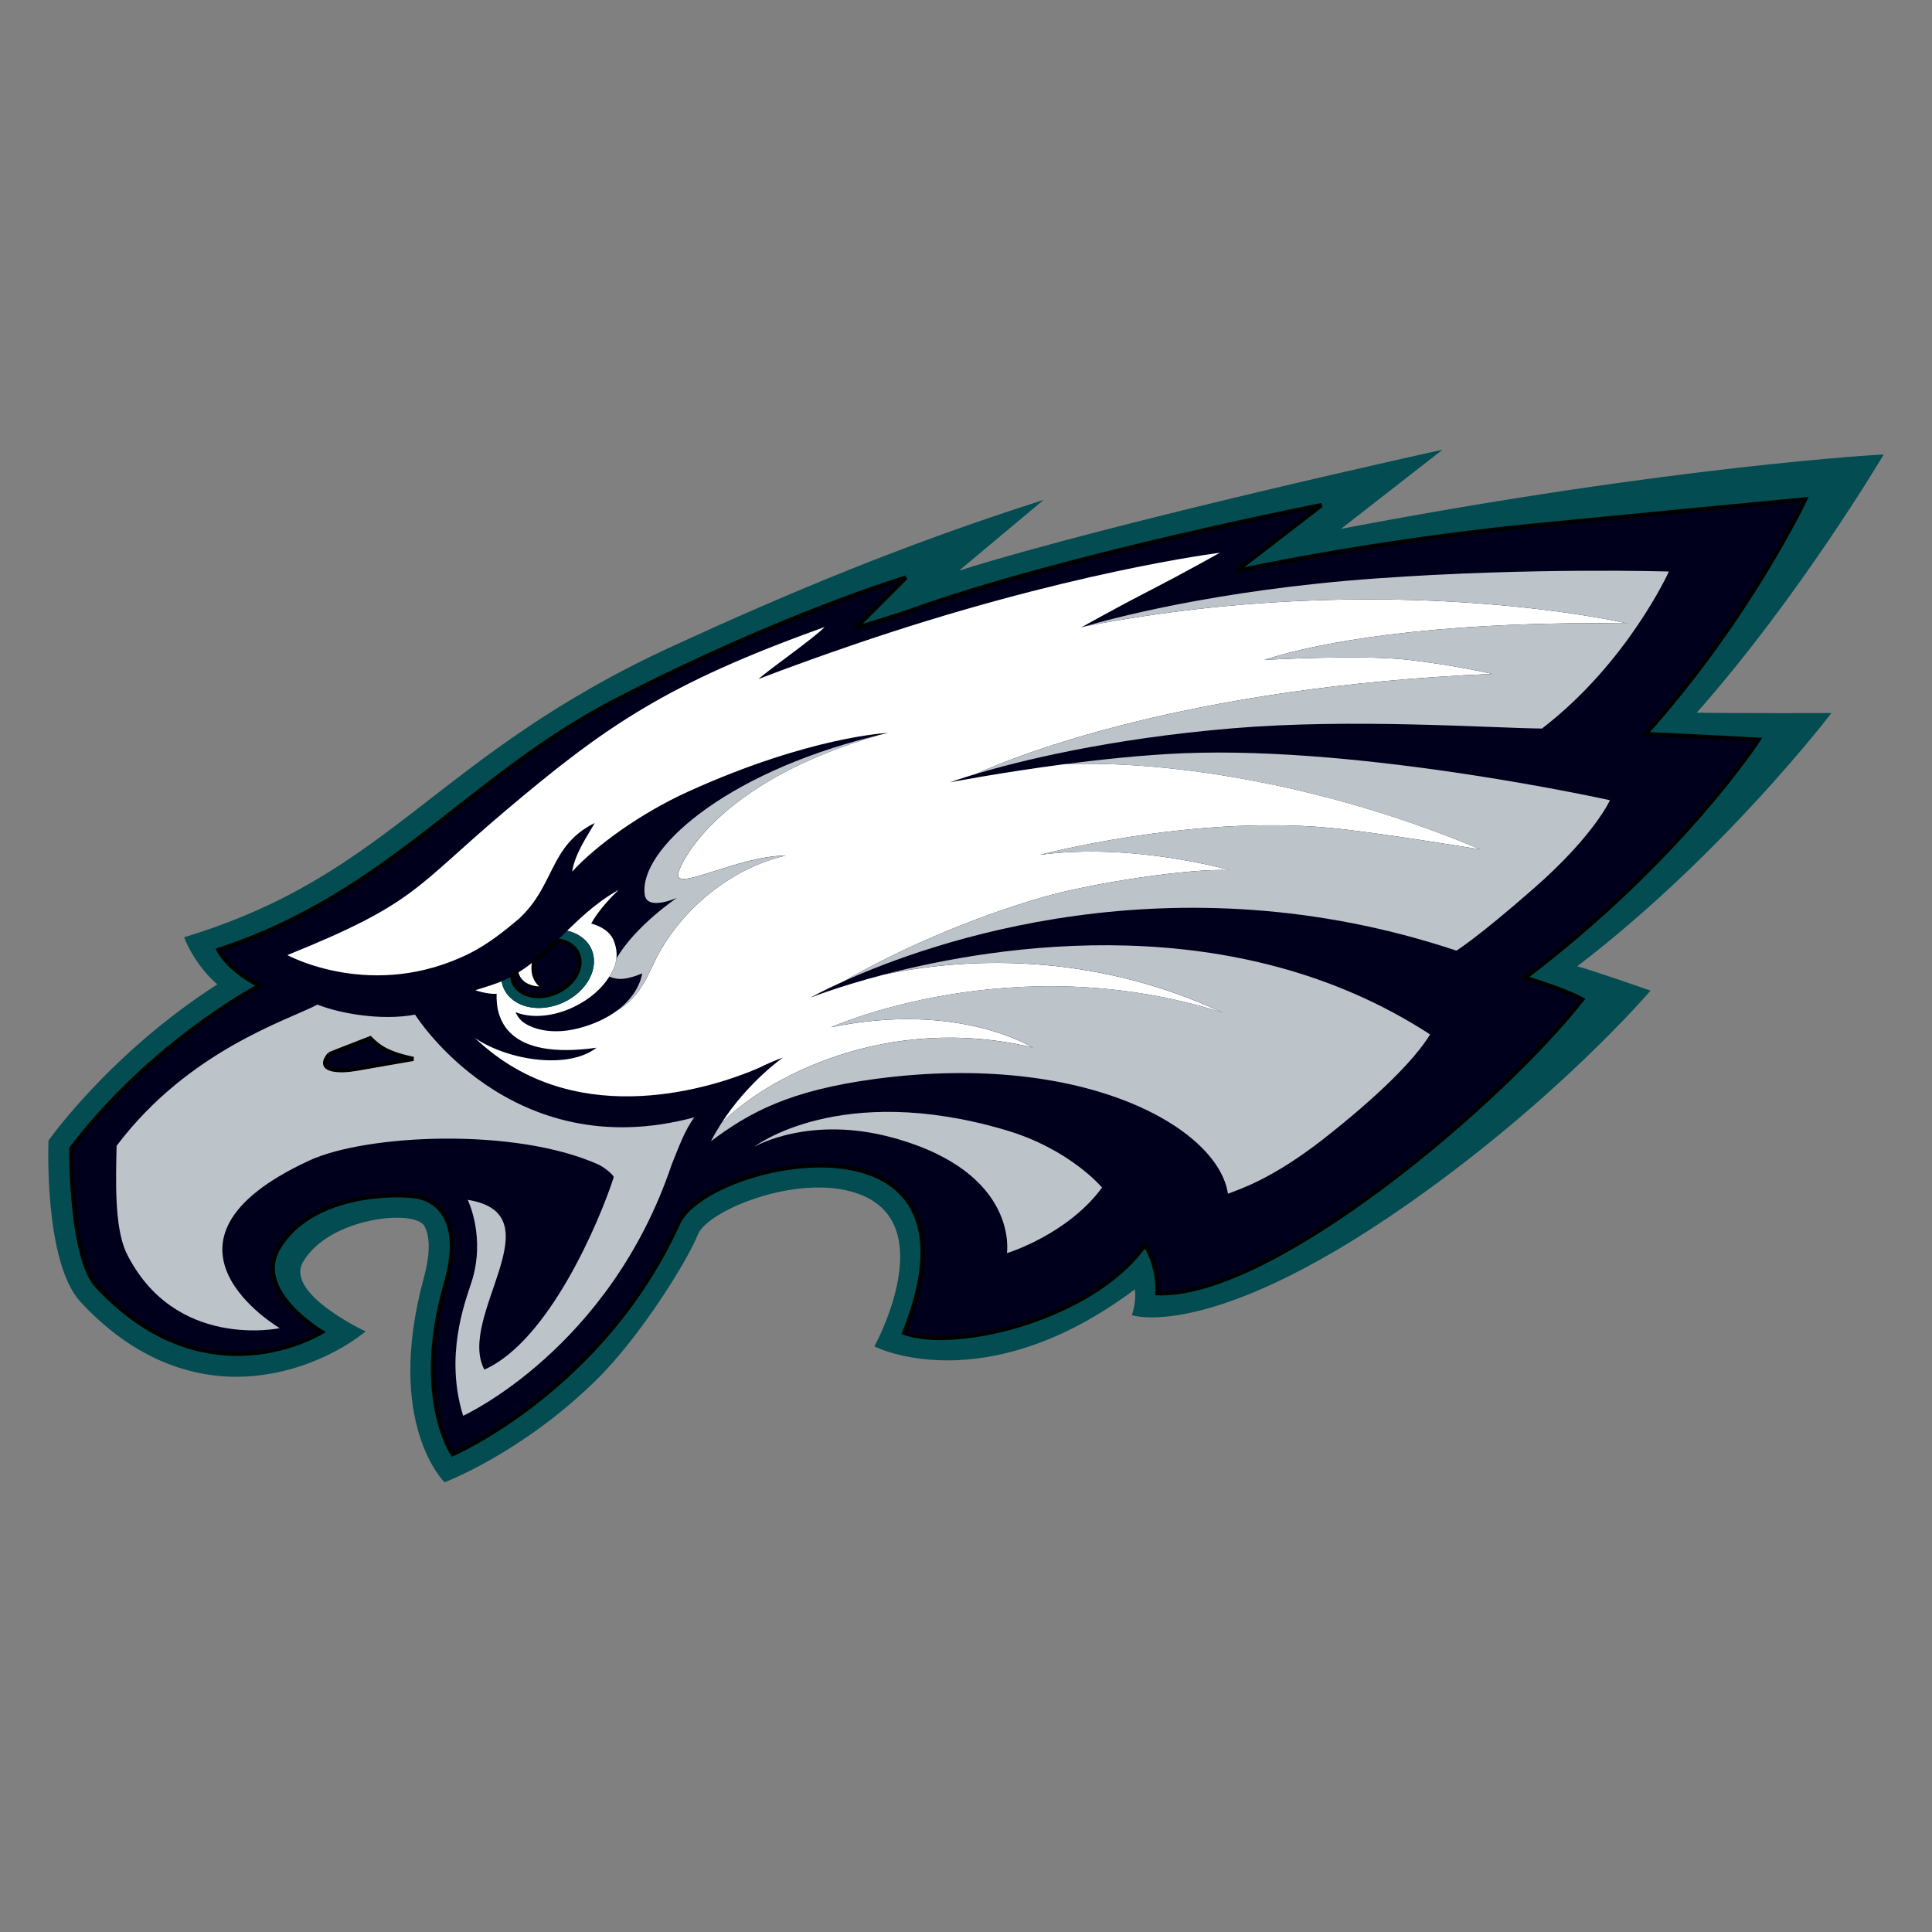
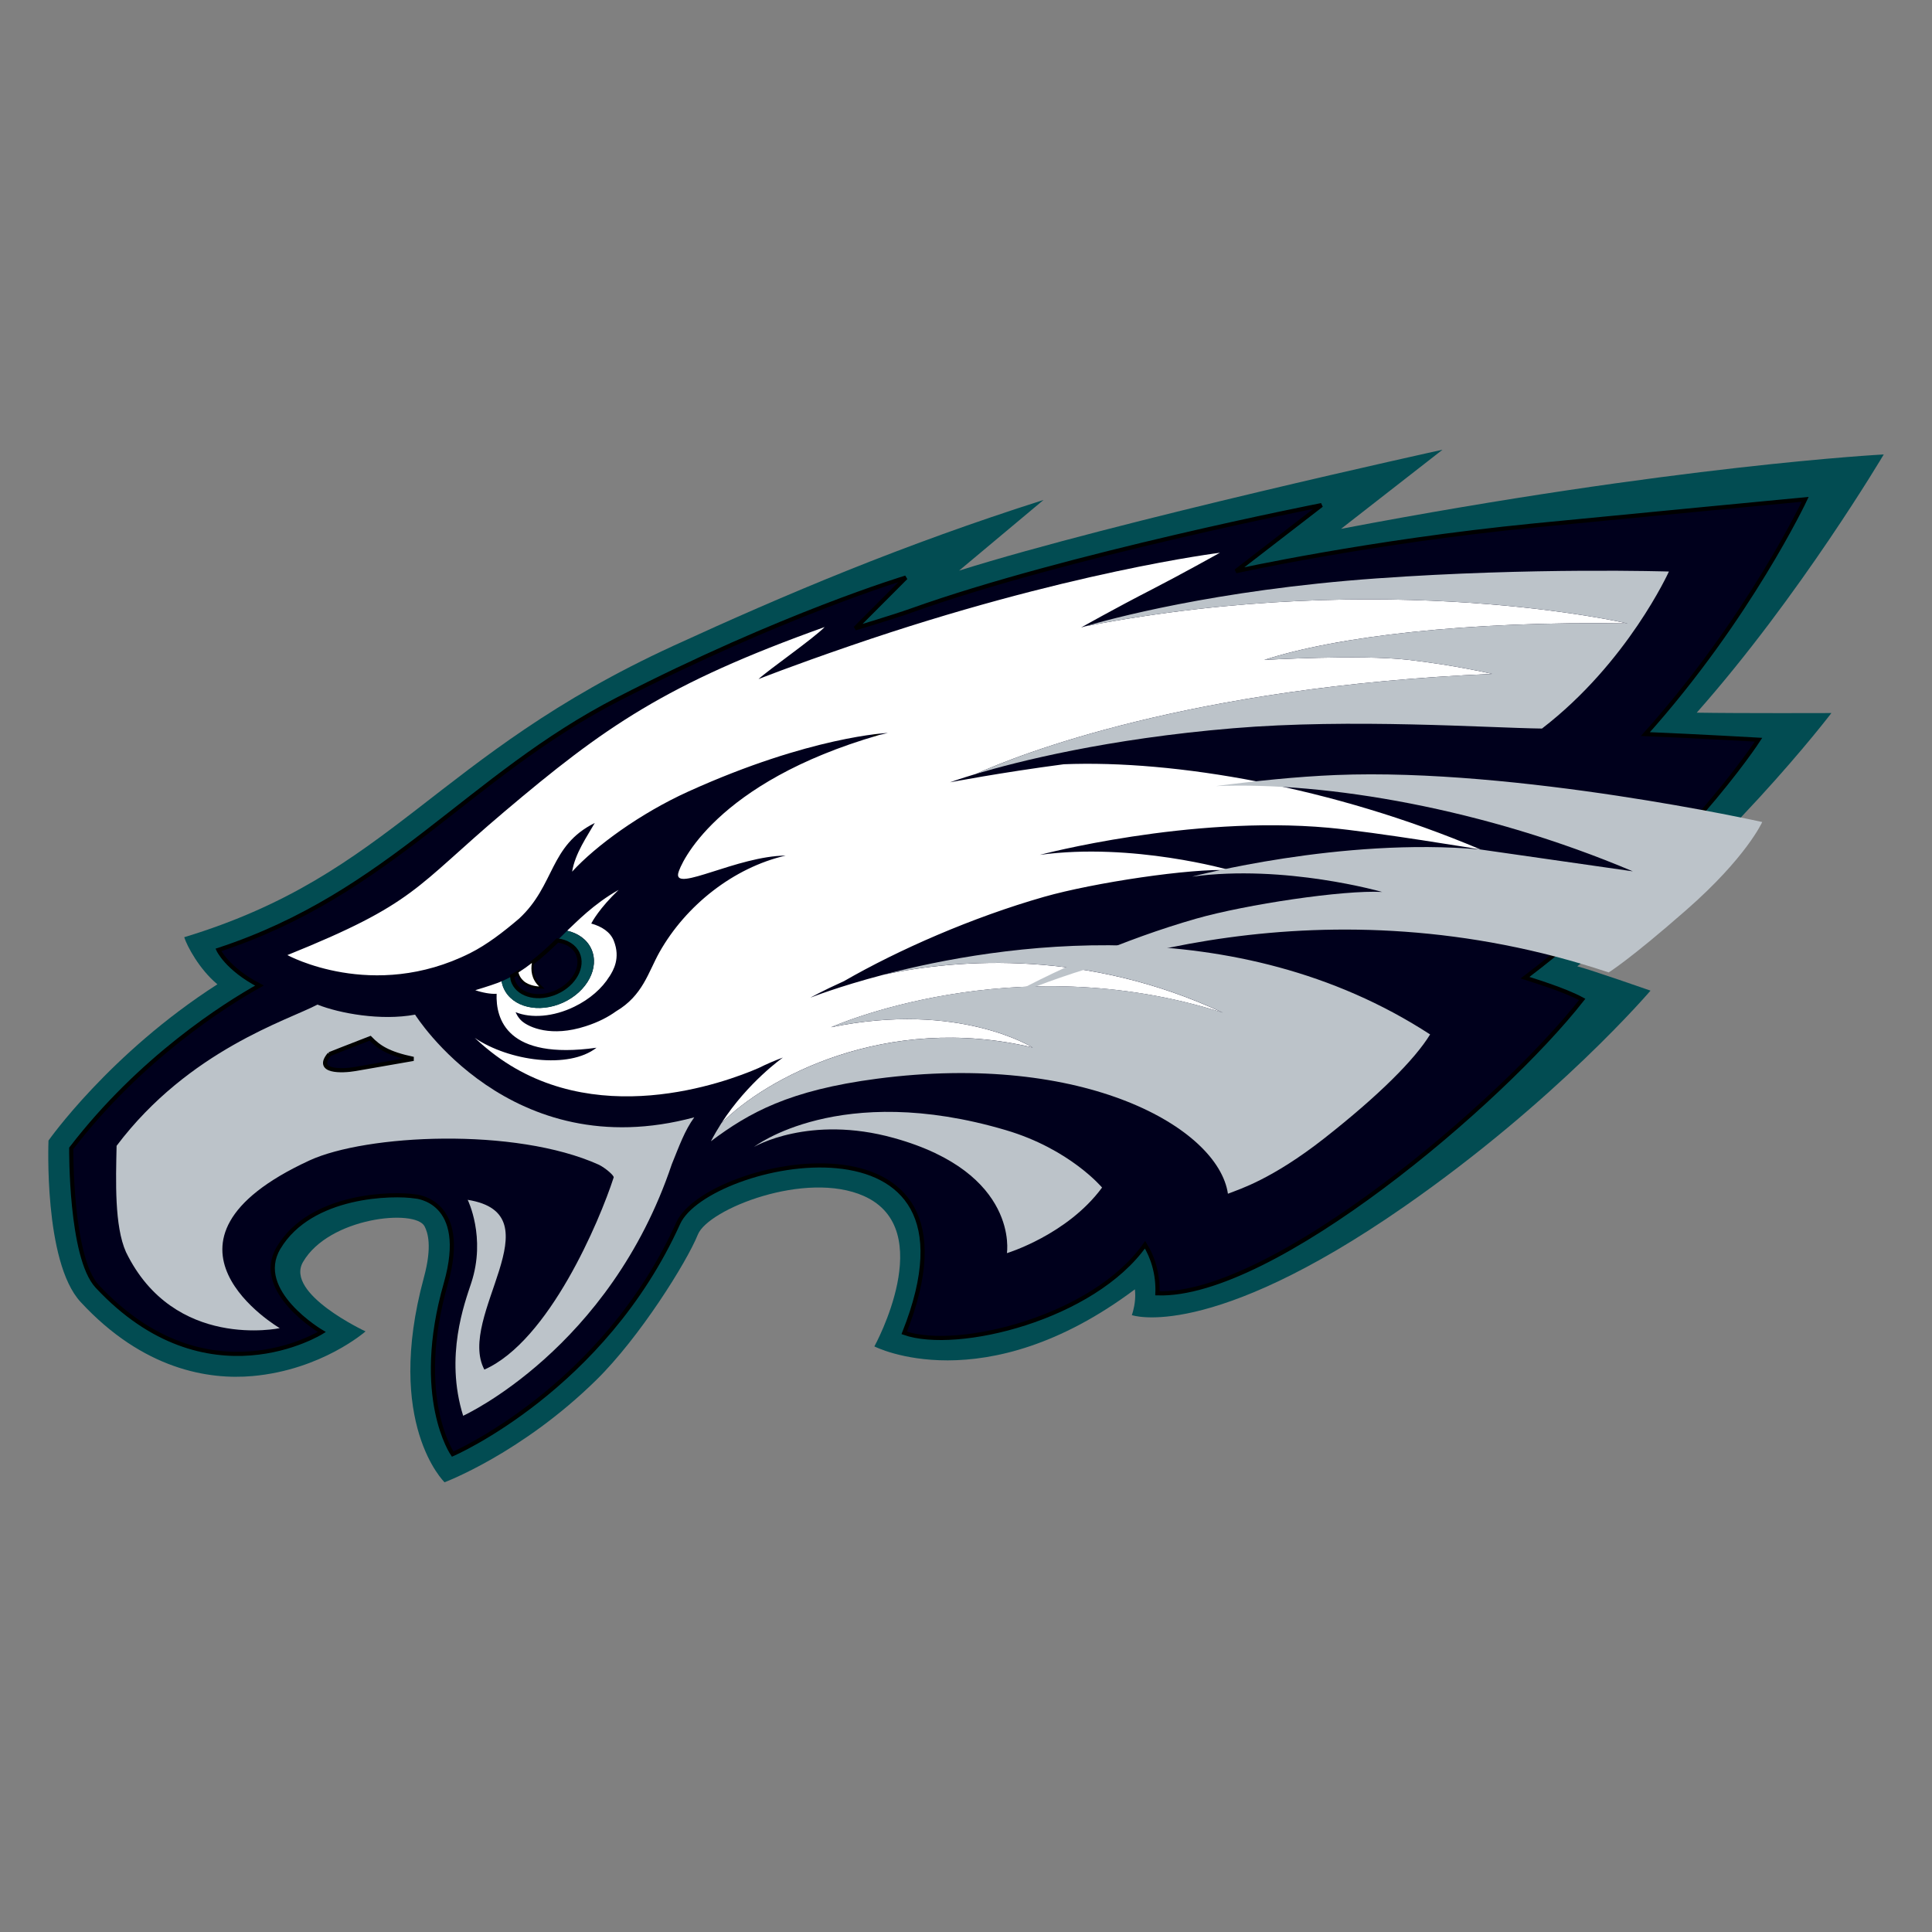
<svg xmlns="http://www.w3.org/2000/svg" id="Capa_1" data-name="Capa 1" viewBox="0 0 40 40">
  <rect x="0" y="0" width="40" height="40" fill="#808080" stroke="none" />
  <defs>
    <style>
      .cls-1 {
        fill: none;
      }

      .cls-2 {
        fill: #024c52;
      }

      .cls-3 {
        fill: #fff;
      }

      .cls-4 {
        fill: #bcc3c9;
      }

      .cls-5 {
        fill: #00001c;
        stroke: #000;
        stroke-width: .086px;
      }
    </style>
  </defs>
  <g>
    <path class="cls-2" d="M21.604,10.352l-1.747,1.462c3.24-1.018,10.009-2.503,10.009-2.503l-2.101,1.638c6.918-1.317,11.236-1.54,11.236-1.54,0,0-1.733,2.931-3.872,5.346,.902,.015,2.788,.008,2.788,.008,0,0-2.213,2.91-5.262,5.243,.3,.078,1.517,.504,1.517,.504,0,0-1.937,2.275-5.105,4.476-4.045,2.809-5.634,2.242-5.634,2.242,0,0,.049-.122,.067-.317,.01-.109-.003-.209-.003-.217-3.134,2.347-5.394,1.182-5.394,1.182,0,0,1.335-2.42-.216-3.113-1.201-.537-3.224,.268-3.438,.796-.232,.576-1.209,2.135-2.103,3.012-1.549,1.522-3.142,2.118-3.142,2.118,0,0-1.251-1.208-.428-4.239,.179-.66,.076-.938,.015-1.059-.187-.369-1.981-.191-2.518,.738-.38,.656,1.295,1.436,1.295,1.436,0,0-.903,.796-2.34,.925-.904,.081-2.265-.131-3.561-1.536-.767-.832-.663-3.34-.663-3.34,0,0,1.266-1.804,3.497-3.235-.373-.309-.629-.791-.687-.975,4.319-1.311,5.167-3.756,10.133-6.036,2.315-1.062,4.742-2.09,7.656-3.016Z" />
    <path class="cls-5" d="M31.574,20.242c.162,.053,.824,.252,1.184,.45-1.674,2.136-6.411,6.166-8.795,6.085,.017-.398-.098-.753-.256-1.006-1.071,1.52-3.891,2.211-4.986,1.825,1.929-4.849-4.079-3.596-4.678-2.273-1.554,3.436-4.671,4.783-4.671,4.783,0,0-.815-1.172-.143-3.527,.496-1.737-.631-1.808-.631-1.808-.444-.071-2.162-.057-2.83,1.064-.537,.904,.895,1.743,.895,1.743,0,0-2.374,1.494-4.651-.946-.559-.599-.537-2.857-.537-2.857,1.439-1.872,3.18-2.97,3.896-3.37-.672-.349-.849-.738-.849-.738,3.558-1.17,5.176-3.6,8.273-5.191,3.413-1.755,5.96-2.518,5.96-2.518l-1.048,1.051s.805-.242,1.158-.368c3.191-1.143,8.495-2.183,8.495-2.183l-1.772,1.368s2.751-.609,6.167-.946c1.82-.179,5.62-.542,5.62-.542,0,0-1.161,2.465-3.308,4.86,1.129,.047,2.342,.117,2.342,.117,0,0-1.591,2.463-4.835,4.927Z" />
    <path class="cls-5" d="M18.205,15.216c-.041,.009-.077,.019-.117,.029,.035-.008,.07-.017,.105-.025,.004-.001,.007-.003,.012-.004Z" />
    <path class="cls-5" d="M18.07,15.25c.006-.002,.013-.004,.019-.005-.006,.001-.013,.003-.019,.005Z" />
    <path class="cls-3" d="M21.383,21.69s-1.53-.969-4.176-.422c0,0,3.755-1.69,8.111-.301-2.781-1.297-5.436-1.129-7.031-.785-.941,.247-1.509,.474-1.509,.474,0,0,.245-.14,.695-.342,1.13-.651,2.657-1.321,4.14-1.745,1.029-.294,3.048-.597,3.851-.553,0,0-2.012-.579-3.935-.317,0,0,3.092-.822,5.972-.562,.965,.087,3.153,.451,3.153,.451-3.069-1.3-6.34-1.857-8.629-1.765-1.314,.173-2.357,.374-2.357,.374,0,0,.187-.069,.541-.175,.865-.39,4.392-1.802,10.684-2.07,0,0-.78-.183-1.747-.292-.988-.112-2.97,.003-2.97,.003,1.48-.484,4.204-.809,7.52-.755,0,0-4.946-1.16-11.229,.059-.054,.016-.084,.025-.084,.025,0,0,.693-.392,1.469-.79,.573-.294,1.406-.758,1.406-.758,0,0-3.197,.394-7.637,1.921-1.253,.43-1.917,.695-1.917,.695,.206-.191,1.135-.837,1.37-1.078-3.301,1.181-4.558,2.068-6.639,3.829-1.856,1.571-1.816,1.886-4.485,2.963,0,0,1.768,.97,3.784-.041,.348-.175,.688-.437,1.014-.715,.75-.695,.62-1.51,1.566-1.979-.159,.279-.407,.628-.469,1.008,.489-.535,1.413-1.209,2.408-1.66,2.529-1.146,4.129-1.212,4.129-1.212-.063,.014-.124,.029-.186,.044-3.391,.981-4.117,2.682-4.155,2.864-.08,.393,1.226-.36,2.225-.369-1.078,.249-2.067,1.031-2.613,2.001-.231,.411-.343,.896-.898,1.223-.159,.115-.364,.224-.629,.309-.715,.232-1.168,.023-1.316-.102-.089-.074-.135-.189-.135-.189,.319,.13,.777,.1,1.215-.113,.324-.157,.577-.383,.726-.625,0,0,.001,0,.001,.001,.081-.129,.234-.381,.091-.742-.072-.182-.253-.298-.467-.356,.018-.035,.163-.31,.567-.697-.522,.293-.882,.675-1.066,.845,.226,.051,.411,.18,.501,.377,.177,.387-.085,.884-.585,1.111-.501,.227-1.049,.097-1.226-.291-.022-.049-.037-.099-.046-.15-.027,.011-.054,.023-.08,.033-.156,.059-.466,.152-.466,.152,.137,.048,.323,.084,.442,.074-.02,.518,.208,1.378,2.068,1.117-.573,.45-1.813,.276-2.522-.204,.094,.088,.203,.183,.334,.287,2.108,1.663,4.866,.632,5.545,.337,.166-.083,.334-.155,.502-.216,0,0-.727,.508-1.275,1.361,.909-.926,3.398-2.294,6.45-1.569Z" />
-     <path class="cls-4" d="M13.348,18.523c.049,.345,.669,.065,.669,.065,0,0-.86,.576-1.255,1.258-.006,.04-.02,.184-.147,.375,.075,.026,.152,.047,.221,.047,.206,.001,.46-.116,.46-.116,0,0-.043,.427-.543,.788,.555-.327,.667-.812,.898-1.223,.546-.97,1.535-1.752,2.613-2.001-.999,.009-2.305,.762-2.225,.369,.037-.182,.764-1.883,4.155-2.864-.035,.008-.118,.027-.124,.029-3.092,.773-4.851,2.356-4.721,3.273Z" />
    <path class="cls-2" d="M11.96,19.742c.125,.274-.071,.631-.437,.797-.365,.166-.764,.078-.89-.196-.019-.042-.028-.086-.033-.131-.071,.039-.143,.074-.216,.106,.008,.051,.023,.102,.046,.15,.177,.388,.725,.518,1.226,.291,.5-.227,.762-.725,.585-1.111-.09-.197-.275-.326-.501-.377-.059,.06-.128,.127-.201,.199,.19,.024,.349,.117,.42,.272Z" />
    <path class="cls-5" d="M11.524,20.54c.366-.166,.562-.524,.437-.797-.071-.155-.23-.248-.42-.272-.151,.148-.328,.314-.528,.467-.024,.144-.013,.332,.151,.487,0,0-.205-.006-.326-.118-.069-.064-.095-.134-.103-.172-.043,.027-.088,.053-.133,.078,.005,.045,.014,.089,.033,.131,.125,.274,.524,.362,.89,.196Z" />
    <path class="cls-3" d="M10.837,20.306c.121,.112,.326,.118,.326,.118-.164-.155-.175-.343-.151-.487-.089,.07-.181,.135-.278,.196,.008,.039,.034,.109,.103,.172Z" />
-     <path class="cls-4" d="M30.653,17.588s-2.189-.364-3.153-.451c-2.88-.26-5.972,.562-5.972,.562,1.923-.261,3.935,.317,3.935,.317-.802-.044-2.821,.259-3.851,.553-1.483,.424-3.009,1.094-4.14,1.745,1.783-.804,6.796-2.595,12.681-.632,0,0,.428-.259,1.606-1.292,1.251-1.095,1.573-1.822,1.573-1.822,0,0-5.057-1.126-8.827-.973-.813,.033-1.695,.126-2.481,.229,2.289-.092,5.559,.465,8.629,1.765Z" />
+     <path class="cls-4" d="M30.653,17.588c-2.88-.26-5.972,.562-5.972,.562,1.923-.261,3.935,.317,3.935,.317-.802-.044-2.821,.259-3.851,.553-1.483,.424-3.009,1.094-4.14,1.745,1.783-.804,6.796-2.595,12.681-.632,0,0,.428-.259,1.606-1.292,1.251-1.095,1.573-1.822,1.573-1.822,0,0-5.057-1.126-8.827-.973-.813,.033-1.695,.126-2.481,.229,2.289-.092,5.559,.465,8.629,1.765Z" />
    <path class="cls-4" d="M18.155,22.334c4.301-.565,7.068,1.02,7.268,2.381,0,0,.015-.005,.043-.016,.181-.074,.862-.277,1.949-1.129,1.141-.896,1.877-1.636,2.194-2.153-4.039-2.627-8.908-1.868-11.322-1.236,1.595-.344,4.249-.512,7.031,.785-4.356-1.389-8.111,.301-8.111,.301,2.646-.546,4.176,.422,4.176,.422-3.051-.725-5.541,.643-6.45,1.569-.074,.117-.147,.241-.214,.37,.793-.594,1.62-1.055,3.436-1.294Z" />
    <path class="cls-4" d="M33.696,12.908c-3.317-.054-6.04,.271-7.52,.755,0,0,1.982-.115,2.97-.003,.966,.109,1.747,.292,1.747,.292-6.292,.268-9.819,1.68-10.684,2.07,.86-.256,2.715-.727,5.319-.944,2.456-.206,5.261-.009,6.397,.006,1.777-1.367,2.628-3.251,2.628-3.251,0,0-2.818-.089-6.051,.142-3.364,.24-5.589,.86-6.034,.992,6.283-1.219,11.229-.059,11.229-.059Z" />
    <path class="cls-4" d="M15.61,23.746s1.144-.675,2.901-.184c2.6,.723,2.336,2.383,2.336,2.383,0,0,1.249-.378,1.97-1.358,0,0-.667-.798-1.993-1.189-3.455-1.021-5.215,.349-5.215,.349Z" />
    <path class="cls-4" d="M8.593,21.007c-.703,.131-1.56-.025-2.021-.208-.591,.316-2.661,.938-4.158,2.924-.016,.729-.046,1.66,.194,2.199,.994,2.044,3.184,1.576,3.184,1.576,0,0-3.046-1.783,.615-3.472,1.169-.539,4.253-.696,5.993,.089,.146,.074,.322,.231,.305,.264-.29,.897-1.338,3.386-2.677,3.977-.58-1.093,1.515-3.216-.345-3.515,0,0,.385,.774,.074,1.72-.136,.415-.553,1.518-.168,2.751,0,0,3.034-1.38,4.32-5.208,.153-.375,.264-.694,.465-.971-3.814,1.028-5.78-2.126-5.78-2.126Zm-1.24,1.126c-.27,.048-.845,.065-.531-.308,0,0,.361-.146,.843-.33,.177,.183,.368,.318,.895,.428,0,0-.987,.171-1.206,.21Z" />
    <path class="cls-5" d="M6.822,21.825c-.314,.373,.26,.355,.531,.308,.22-.039,1.206-.21,1.206-.21-.527-.11-.717-.245-.895-.428-.481,.185-.843,.33-.843,.33Z" />
  </g>
  <rect class="cls-1" width="40" height="40" />
</svg>